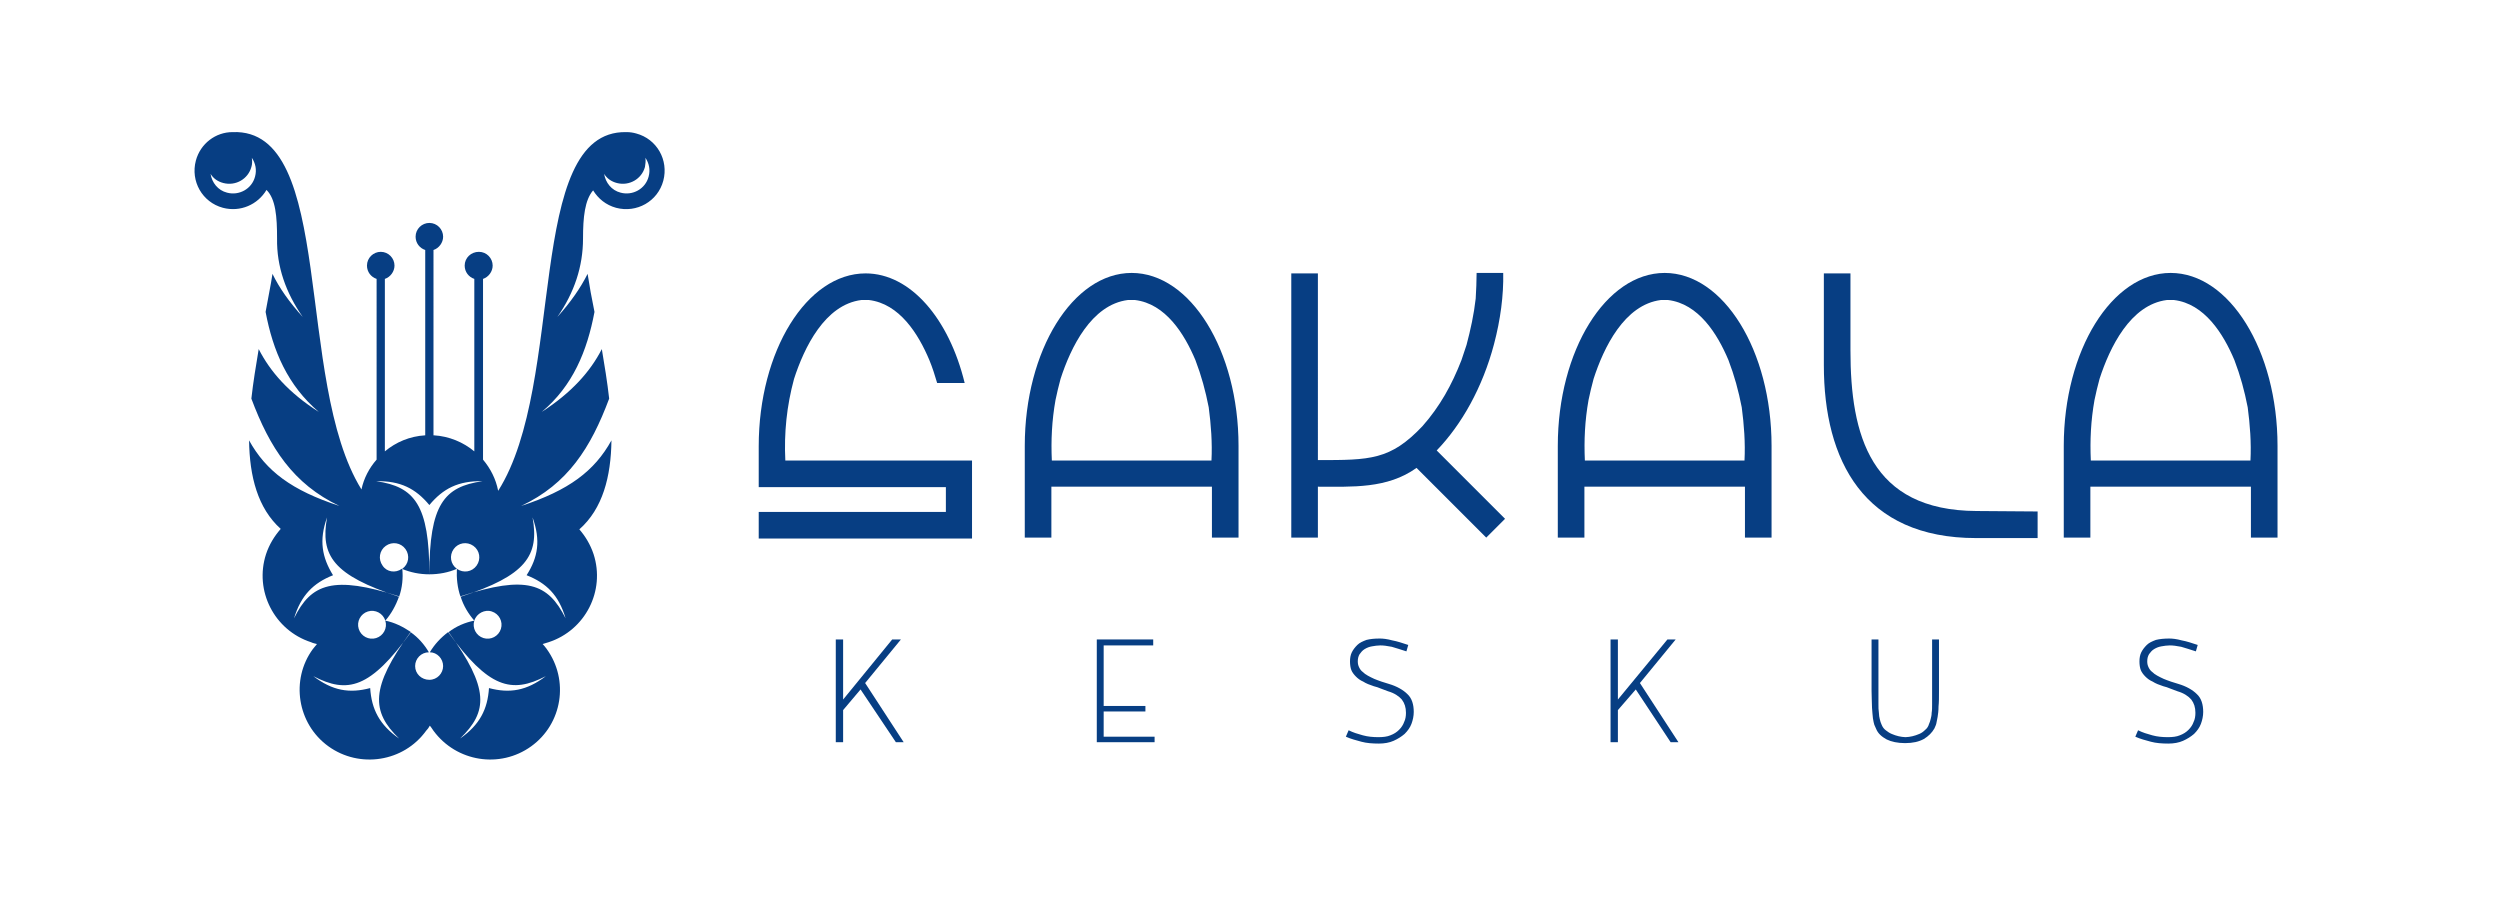
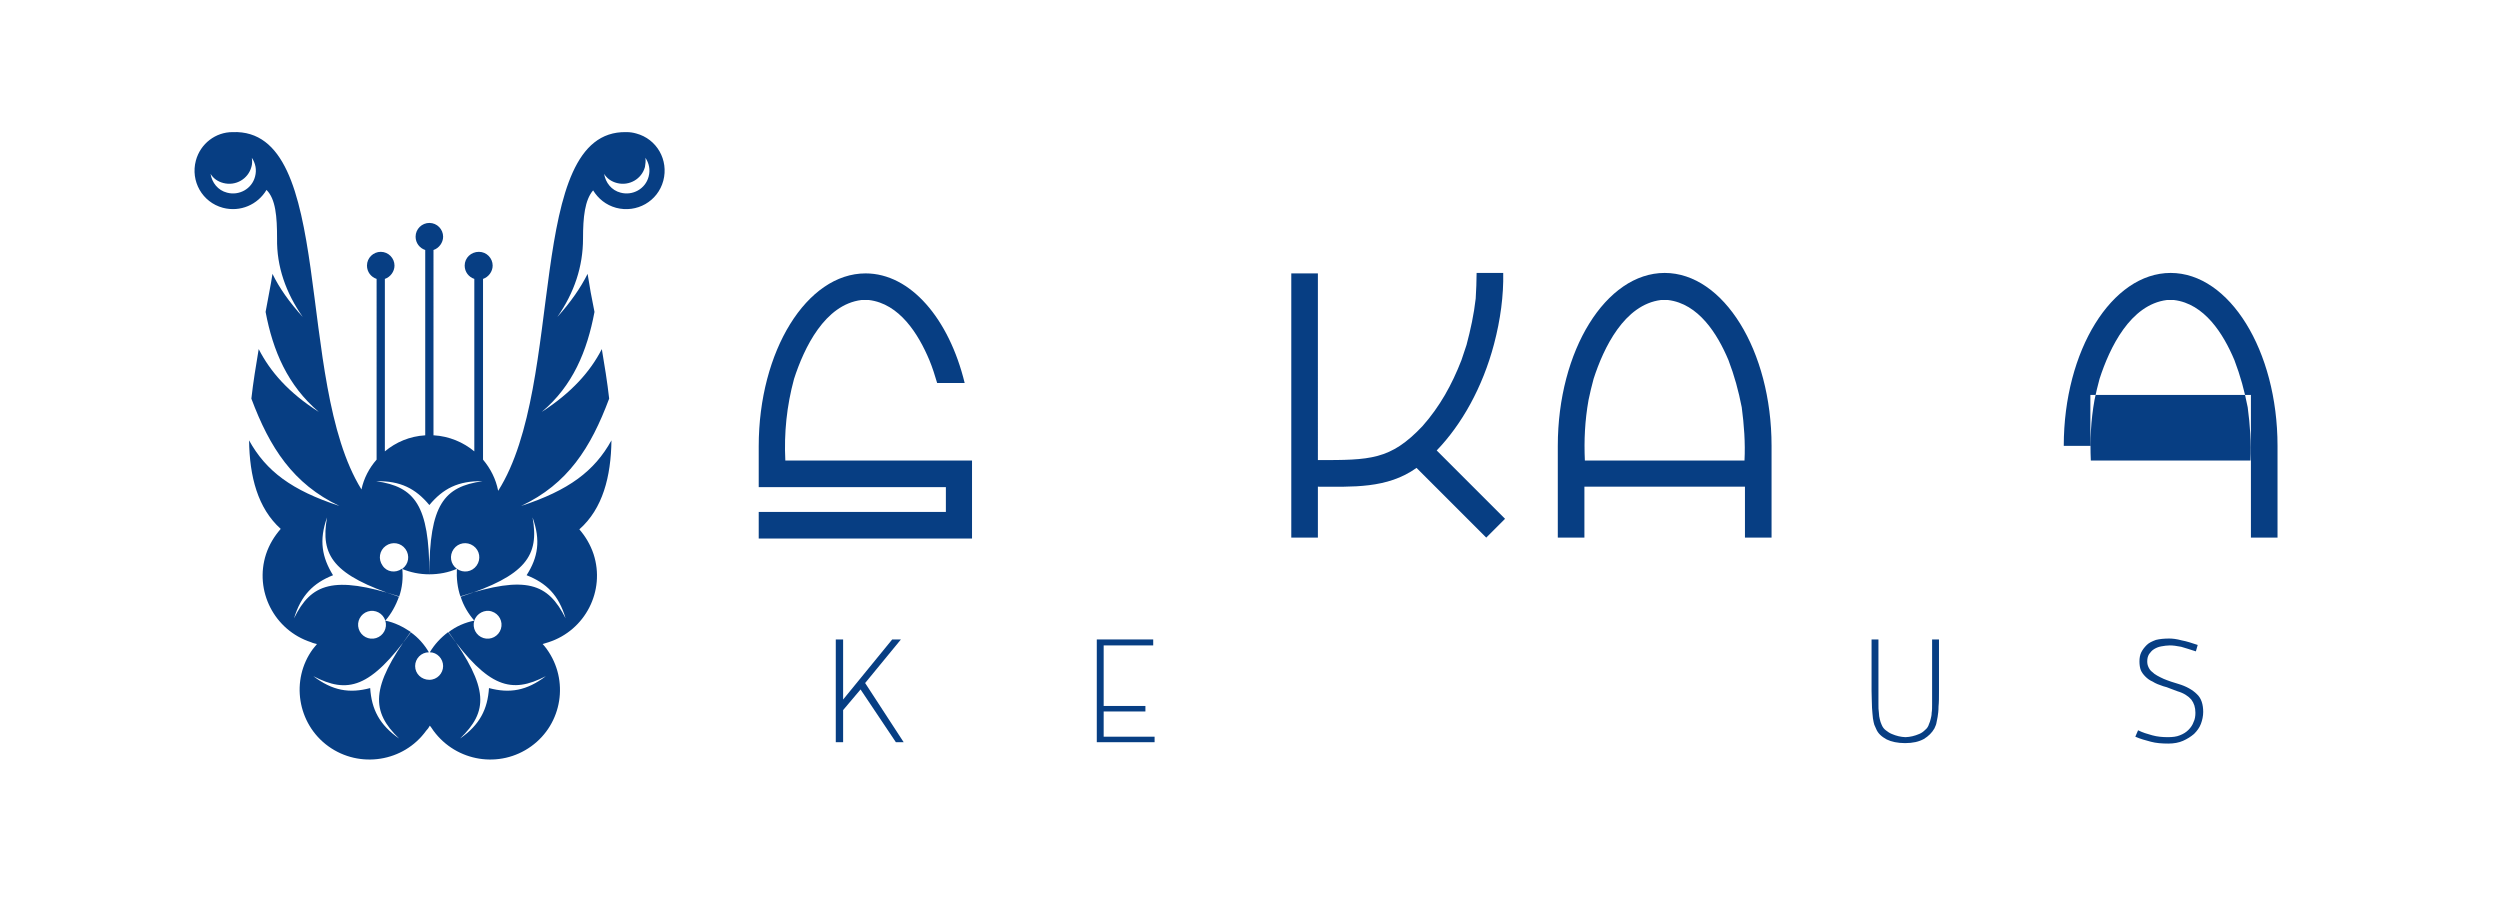
<svg xmlns="http://www.w3.org/2000/svg" version="1.1" id="Layer_1" x="0px" y="0px" viewBox="0 0 545 196" enable-background="new 0 0 545 196" xml:space="preserve">
  <path fill-rule="evenodd" clip-rule="evenodd" fill="#073E83" d="M99.6,124c-1.8,0.8-3.9,1.2-6,1.2c0-15.2,3.2-19.1,11.6-20.3  c-5.3-0.1-8.6,1.6-11.6,5.2c-3-3.6-6.3-5.3-11.6-5.2c8.4,1.2,11.6,5.2,11.6,20.3c-2.1,0-4.1-0.4-6-1.2c-1.4,1-3.3,0.7-4.2-0.7  c-1-1.4-0.7-3.3,0.7-4.3c1.4-1,3.3-0.7,4.3,0.7c1,1.4,0.7,3.3-0.7,4.3c0.2,2,0,4.1-0.7,6.1c-14.4-4.7-17.2-9-15.7-17.3  c-1.8,5-1.1,8.7,1.3,12.6c-4.3,1.7-7,4.4-8.5,9.4c3.7-7.6,8.6-9.4,22.9-4.8c-0.7,2-1.7,3.8-3,5.3c0.5,1.6-0.4,3.3-2,3.8  c-1.6,0.5-3.3-0.4-3.8-2c-0.5-1.6,0.4-3.3,2-3.8c1.6-0.5,3.3,0.4,3.8,2c2,0.4,3.8,1.3,5.6,2.5c-8.9,12.3-13.8,13.5-21.3,9.6  c4.2,3.2,7.9,3.8,12.4,2.6c0.3,4.6,2,8,6.3,11c-6.1-5.9-6.3-11.1,2.5-23.2c1.7,1.2,3,2.7,4,4.4c-1.7,0-3,1.4-3,3c0,1.7,1.4,3,3.1,3  c1.7,0,3-1.4,3-3c0-1.6-1.3-3-2.9-3c1-1.7,2.4-3.2,4-4.4c8.8,12.2,13.8,13.5,21.3,9.6c-4.2,3.2-7.9,3.8-12.4,2.6  c-0.3,4.6-2,8-6.3,11c6.1-5.9,6.4-10.9-2.5-23.2l0,0c1.7-1.3,3.6-2.1,5.6-2.5c0.5-1.6,2.3-2.5,3.8-2c1.6,0.5,2.5,2.2,2,3.8  c-0.5,1.6-2.2,2.5-3.8,2c-1.6-0.5-2.5-2.2-2-3.8c-1.3-1.5-2.4-3.3-3-5.3c14.4-4.7,19.1-2.8,22.9,4.8c-1.5-5.1-4.2-7.7-8.5-9.4  c2.5-3.9,3.1-7.6,1.3-12.6c1.5,8.3-1.4,12.7-15.7,17.3C99.7,128.1,99.5,126,99.6,124c-1.4-1-1.7-2.9-0.7-4.3c1-1.4,2.9-1.7,4.3-0.7  c1.4,1,1.7,2.9,0.7,4.3C102.9,124.7,101,125,99.6,124 M140.7,34.4c0.8,1.2,1.1,2.6,0.7,4.1c-0.7,2.7-3.5,4.2-6.1,3.5  c-2-0.5-3.3-2.2-3.6-4.1c0.6,1,1.6,1.7,2.8,2c2.7,0.7,5.4-0.9,6.1-3.5C140.7,35.8,140.8,35.1,140.7,34.4z M54.9,34.4  c0.8,1.2,1.1,2.6,0.7,4.1c-0.7,2.7-3.5,4.2-6.1,3.5c-2-0.5-3.3-2.2-3.6-4.1c0.6,1,1.6,1.7,2.8,2c2.7,0.7,5.4-0.9,6.1-3.5  C55,35.8,55,35.1,54.9,34.4z M94.6,94.9c3.3,0.2,6.4,1.5,8.8,3.5V60.8c-1.2-0.4-2.1-1.5-2.1-2.9c0-1.7,1.4-3,3.1-3c1.7,0,3,1.4,3,3  c0,1.3-0.9,2.5-2.1,2.9v39.4c1.6,1.9,2.8,4.2,3.3,6.8c14.9-23.5,5.7-78.6,27.9-78.2c0,0,0.1,0,0.1,0c0.7,0,1.4,0.1,2.1,0.3  c4.5,1.2,7.1,5.8,5.9,10.3c-1.2,4.5-5.8,7.1-10.3,5.9c-2.2-0.6-3.9-2-5-3.8c-1.8,2.1-2.2,5.8-2.2,10.5c0,6.1-1.9,11.8-5.6,17.1  c2.9-3.2,5.1-6.4,6.6-9.4c0.4,2.6,0.9,5.4,1.5,8.3c-1.6,8.5-4.7,16.1-11.5,21.8c6.5-4.2,10.6-8.8,13.1-13.7  c0.6,3.6,1.2,7.2,1.6,10.8c-4,10.7-9,18.6-19.2,23.4c0,0,0,0,0,0c10.4-3.4,16-7.6,19.7-14.3c-0.1,7.9-1.9,14.9-7,19.4  c1.3,1.5,2.4,3.3,3.1,5.4c2.6,8-1.8,16.6-9.8,19.2c-0.4,0.1-0.9,0.3-1.3,0.4c0.3,0.3,0.6,0.7,0.9,1.1c4.9,6.8,3.4,16.3-3.4,21.2  c-6.8,4.9-16.3,3.4-21.3-3.4c-0.3-0.4-0.5-0.8-0.8-1.1c-0.2,0.4-0.5,0.8-0.8,1.1c-4.9,6.8-14.5,8.3-21.3,3.4  c-6.8-4.9-8.3-14.5-3.4-21.2c0.3-0.4,0.6-0.7,0.9-1.1c-0.4-0.1-0.9-0.2-1.3-0.4c-8-2.6-12.4-11.2-9.8-19.2c0.7-2.1,1.8-3.9,3.2-5.5  c-5-4.5-6.8-11.4-6.9-19.3c3.7,6.7,9.3,10.9,19.7,14.3c-10.1-4.8-15.2-12.7-19.2-23.4c0.4-3.6,1-7.2,1.6-10.8  c2.5,4.9,6.5,9.5,13.1,13.7C62.7,84,59.5,76.5,57.9,68c0.5-2.9,1.1-5.6,1.5-8.3c1.5,3.1,3.7,6.2,6.6,9.4c-3.7-5.3-5.7-11-5.6-17.1  c0-4.8-0.3-8.6-2.3-10.6c-1.9,3.2-5.7,4.9-9.5,3.9c-4.5-1.2-7.1-5.8-5.9-10.3c1-3.7,4.3-6.2,8-6.2c0,0,0,0,0,0  c22.6-0.9,13.4,54.2,28.1,77.9c0.5-2.4,1.7-4.7,3.3-6.5V60.8c-1.2-0.4-2.1-1.5-2.1-2.9c0-1.7,1.4-3,3-3c1.7,0,3,1.4,3,3  c0,1.3-0.9,2.5-2.1,2.9v37.6c2.4-2,5.4-3.3,8.8-3.5V54.5c-1.2-0.4-2.1-1.5-2.1-2.9c0-1.7,1.4-3,3-3c1.7,0,3,1.4,3,3  c0,1.3-0.9,2.5-2.1,2.9V94.9z" />
-   <path fill-rule="evenodd" clip-rule="evenodd" fill="#073E83" d="M264.2,117.2h5.8c0-1.1,0-16.9,0-16.9v-3.1  c0-20.8-10.5-37.7-23.3-37.7c-12.8,0-23.3,16.9-23.3,37.7c0,0,0,0,0,0v20h5.8v-11.1h35V117.2z M247.4,65.4  c6.7,0.8,10.8,7.4,13.2,13.1c1.3,3.4,2.2,6.7,2.9,10.3c0.5,3.8,0.8,7.7,0.6,11.6h-34.8c-0.2-4.4,0-8.7,0.8-13.2  c0.3-1.5,0.7-3.1,1.1-4.6c2.2-6.8,6.7-16.2,14.7-17.2H247.4z" />
  <path fill-rule="evenodd" clip-rule="evenodd" fill="#073E83" d="M380.4,117.2h5.8c0-1.1,0-16.9,0-16.9v-3.1  c0-20.8-10.5-37.7-23.3-37.7c-12.8,0-23.3,16.9-23.3,37.7c0,0,0,0,0,0v20h5.8v-11.1h35V117.2z M363.6,65.4  c6.7,0.8,10.8,7.4,13.2,13.1c1.3,3.4,2.2,6.7,2.9,10.3c0.5,3.8,0.8,7.7,0.6,11.6h-34.8c-0.2-4.4,0-8.7,0.8-13.2  c0.3-1.5,0.7-3.1,1.1-4.6c2.2-6.8,6.7-16.2,14.7-17.2H363.6z" />
-   <path fill-rule="evenodd" clip-rule="evenodd" fill="#073E83" d="M490.7,117.2h5.8c0-1.1,0-16.9,0-16.9v-3.1  c0-20.8-10.5-37.7-23.3-37.7c-12.8,0-23.3,16.9-23.3,37.7c0,0,0,0,0,0v20h5.8v-11.1h35V117.2z M473.9,65.4  c6.7,0.8,10.8,7.4,13.2,13.1c1.3,3.4,2.2,6.7,2.9,10.3c0.5,3.8,0.8,7.7,0.6,11.6h-34.8c-0.2-4.4,0-8.7,0.8-13.2  c0.3-1.5,0.7-3.1,1.1-4.6c2.2-6.8,6.7-16.2,14.7-17.2H473.9z" />
+   <path fill-rule="evenodd" clip-rule="evenodd" fill="#073E83" d="M490.7,117.2h5.8c0-1.1,0-16.9,0-16.9v-3.1  c0-20.8-10.5-37.7-23.3-37.7c-12.8,0-23.3,16.9-23.3,37.7c0,0,0,0,0,0h5.8v-11.1h35V117.2z M473.9,65.4  c6.7,0.8,10.8,7.4,13.2,13.1c1.3,3.4,2.2,6.7,2.9,10.3c0.5,3.8,0.8,7.7,0.6,11.6h-34.8c-0.2-4.4,0-8.7,0.8-13.2  c0.3-1.5,0.7-3.1,1.1-4.6c2.2-6.8,6.7-16.2,14.7-17.2H473.9z" />
  <path fill-rule="evenodd" clip-rule="evenodd" fill="#073E83" d="M189.4,65.4c6.7,0.8,10.8,7.4,13.2,13.1c0.7,1.7,1.2,3.3,1.7,5h6  c-3.4-14-11.8-23.9-21.6-23.9c-12.8,0-23.3,16.9-23.3,37.7c0,3,0,5.8,0,8.9h40.8v5.4h-40.8v5.8h46.5v-5.8h0v-5.4h0v-5.8h-40.7  c-0.3-6,0.3-11.9,1.9-17.8c2.2-6.8,6.7-16.2,14.7-17.2H189.4z" />
  <path fill-rule="evenodd" clip-rule="evenodd" fill="#073E83" d="M281.5,117.2h5.8v-11.1c7.4,0,15.1,0.5,21.5-4.1l15.2,15.2l4.1-4.1  l-14.9-14.9c5.4-5.6,10-13.7,12.5-23.2c1.4-5.3,2.1-10.6,2-15.5h-5.8c0,1.9-0.1,3.7-0.2,5.6c-0.4,3.5-1.1,6.7-2,10.1l-1.1,3.3  c-2.1,5.4-4.7,10.1-8.5,14.4c-7,7.4-11.4,7.4-22.8,7.4V59.6h-5.8V117.2z" />
-   <path fill-rule="evenodd" clip-rule="evenodd" fill="#073E83" d="M430.9,111.4c-23.2-0.1-27.5-16.6-27.5-35V59.6h-2.2v0h-3.6v20  c0,20.8,8.7,37.7,33.2,37.7h13.4v-5.8L430.9,111.4z" />
  <path fill-rule="evenodd" clip-rule="evenodd" fill="#073E83" d="M472.9,139.2c0.7,0,1.6,0.1,2.7,0.4c1.1,0.2,2.3,0.6,3.5,1  l-0.4,1.4c-1.2-0.4-2.2-0.7-3.2-1c-1-0.2-1.8-0.3-2.5-0.3c-0.6,0-1.2,0.1-1.8,0.2c-0.6,0.1-1.1,0.3-1.6,0.6  c-0.5,0.3-0.8,0.7-1.1,1.1c-0.3,0.5-0.4,1-0.4,1.6c0,0.5,0.1,0.9,0.3,1.3c0.2,0.4,0.4,0.7,0.8,1c0.3,0.3,0.7,0.6,1.1,0.8  c0.4,0.2,0.9,0.5,1.4,0.7c0.5,0.2,1,0.4,1.6,0.6c0.5,0.2,1.1,0.3,1.6,0.5c1.7,0.5,3.1,1.3,4,2.2c1,0.9,1.4,2.3,1.4,3.9  c0,0.9-0.2,1.8-0.5,2.6c-0.3,0.8-0.8,1.5-1.5,2.2c-0.7,0.6-1.5,1.1-2.4,1.5c-0.9,0.4-2,0.6-3.2,0.6c-1.4,0-2.7-0.1-3.8-0.4  c-1.1-0.3-2.3-0.6-3.4-1.1l0.6-1.4c1,0.5,2,0.8,3.1,1.1c1.1,0.3,2.2,0.4,3.4,0.4c1,0,1.9-0.1,2.6-0.4c0.8-0.3,1.4-0.7,1.9-1.2  c0.5-0.5,0.9-1.1,1.1-1.7c0.3-0.6,0.4-1.3,0.4-2c0-1.2-0.3-2.1-0.9-2.9c-0.6-0.7-1.6-1.4-3-1.8c-0.5-0.2-1.1-0.4-1.6-0.6  c-0.5-0.2-1-0.4-1.5-0.5c-0.9-0.3-1.7-0.6-2.3-1c-0.7-0.3-1.2-0.7-1.6-1.1c-0.4-0.4-0.8-0.9-1-1.4c-0.2-0.5-0.3-1.2-0.3-1.9  c0-0.7,0.1-1.4,0.4-2c0.3-0.6,0.7-1.1,1.2-1.6c0.5-0.5,1.2-0.8,2-1.1C470.8,139.3,471.8,139.2,472.9,139.2" />
  <path fill-rule="evenodd" clip-rule="evenodd" fill="#073E83" d="M422.7,150.6c0,1.4,0,2.5-0.1,3.4c0,0.9-0.1,1.7-0.2,2.3  c-0.1,0.6-0.2,1.1-0.3,1.5c-0.1,0.4-0.3,0.7-0.4,1c-0.5,0.9-1.3,1.7-2.3,2.3c-1.1,0.6-2.4,0.9-4.1,0.9c-1.6,0-3-0.3-4-0.8  c-1.1-0.6-1.9-1.3-2.3-2.3c-0.1-0.3-0.3-0.6-0.4-0.9c-0.1-0.3-0.2-0.8-0.3-1.4c-0.1-0.6-0.1-1.3-0.2-2.3c0-0.9-0.1-2.2-0.1-3.7  v-11.2h1.5v11.1c0,1.2,0,2.2,0,2.9c0,0.8,0,1.4,0.1,2c0,0.5,0.1,1,0.2,1.4c0.1,0.4,0.2,0.8,0.4,1.2c0.2,0.5,0.5,0.9,0.9,1.2  c0.4,0.3,0.8,0.6,1.3,0.8c0.5,0.2,1,0.4,1.5,0.5c0.5,0.1,1,0.2,1.5,0.2c0.5,0,1-0.1,1.5-0.2c0.5-0.1,1-0.3,1.5-0.5  c0.5-0.2,0.9-0.5,1.3-0.9c0.4-0.3,0.7-0.8,0.8-1.2c0.2-0.4,0.3-0.8,0.4-1.2c0.1-0.4,0.2-0.8,0.2-1.3c0.1-0.5,0.1-1.2,0.1-1.9  c0-0.8,0-1.8,0-3v-11.1h1.5L422.7,150.6z" />
-   <polygon fill-rule="evenodd" clip-rule="evenodd" fill="#073E83" points="356.6,150.3 352.7,154.8 352.7,161.8 351.1,161.8   351.1,139.4 352.7,139.4 352.7,152.5 363.5,139.4 365.3,139.4 357.5,148.9 365.9,161.8 364.2,161.8 " />
-   <path fill-rule="evenodd" clip-rule="evenodd" fill="#073E83" d="M300.8,139.2c0.7,0,1.6,0.1,2.7,0.4c1.1,0.2,2.3,0.6,3.5,1  l-0.4,1.4c-1.2-0.4-2.2-0.7-3.2-1c-1-0.2-1.8-0.3-2.5-0.3c-0.6,0-1.2,0.1-1.8,0.2c-0.6,0.1-1.1,0.3-1.6,0.6  c-0.5,0.3-0.8,0.7-1.1,1.1c-0.3,0.5-0.4,1-0.4,1.6c0,0.5,0.1,0.9,0.3,1.3c0.2,0.4,0.4,0.7,0.8,1c0.3,0.3,0.7,0.6,1.1,0.8  c0.4,0.2,0.9,0.5,1.4,0.7c0.5,0.2,1,0.4,1.6,0.6c0.5,0.2,1.1,0.3,1.6,0.5c1.7,0.5,3.1,1.3,4,2.2c1,0.9,1.4,2.3,1.4,3.9  c0,0.9-0.2,1.8-0.5,2.6c-0.3,0.8-0.8,1.5-1.5,2.2c-0.7,0.6-1.5,1.1-2.4,1.5c-0.9,0.4-2,0.6-3.2,0.6c-1.4,0-2.7-0.1-3.8-0.4  c-1.1-0.3-2.3-0.6-3.4-1.1l0.6-1.4c1,0.5,2,0.8,3.1,1.1c1.1,0.3,2.2,0.4,3.4,0.4c1,0,1.9-0.1,2.6-0.4c0.8-0.3,1.4-0.7,1.9-1.2  c0.5-0.5,0.9-1.1,1.1-1.7c0.3-0.6,0.4-1.3,0.4-2c0-1.2-0.3-2.1-0.9-2.9c-0.6-0.7-1.6-1.4-3-1.8c-0.5-0.2-1.1-0.4-1.6-0.6  c-0.5-0.2-1-0.4-1.5-0.5c-0.9-0.3-1.7-0.6-2.3-1c-0.7-0.3-1.2-0.7-1.6-1.1c-0.4-0.4-0.8-0.9-1-1.4c-0.2-0.5-0.3-1.2-0.3-1.9  c0-0.7,0.1-1.4,0.4-2c0.3-0.6,0.7-1.1,1.2-1.6c0.5-0.5,1.2-0.8,2-1.1C298.7,139.3,299.6,139.2,300.8,139.2" />
  <polygon fill-rule="evenodd" clip-rule="evenodd" fill="#073E83" points="239.1,139.4 251.4,139.4 251.4,140.7 240.6,140.7   240.6,153.9 249.7,153.9 249.7,155.1 240.6,155.1 240.6,160.6 251.7,160.6 251.7,161.8 239.1,161.8 " />
  <polygon fill-rule="evenodd" clip-rule="evenodd" fill="#073E83" points="187.6,150.3 183.8,154.8 183.8,161.8 182.2,161.8   182.2,139.4 183.8,139.4 183.8,152.5 194.5,139.4 196.4,139.4 188.6,148.9 197,161.8 195.3,161.8 " />
</svg>